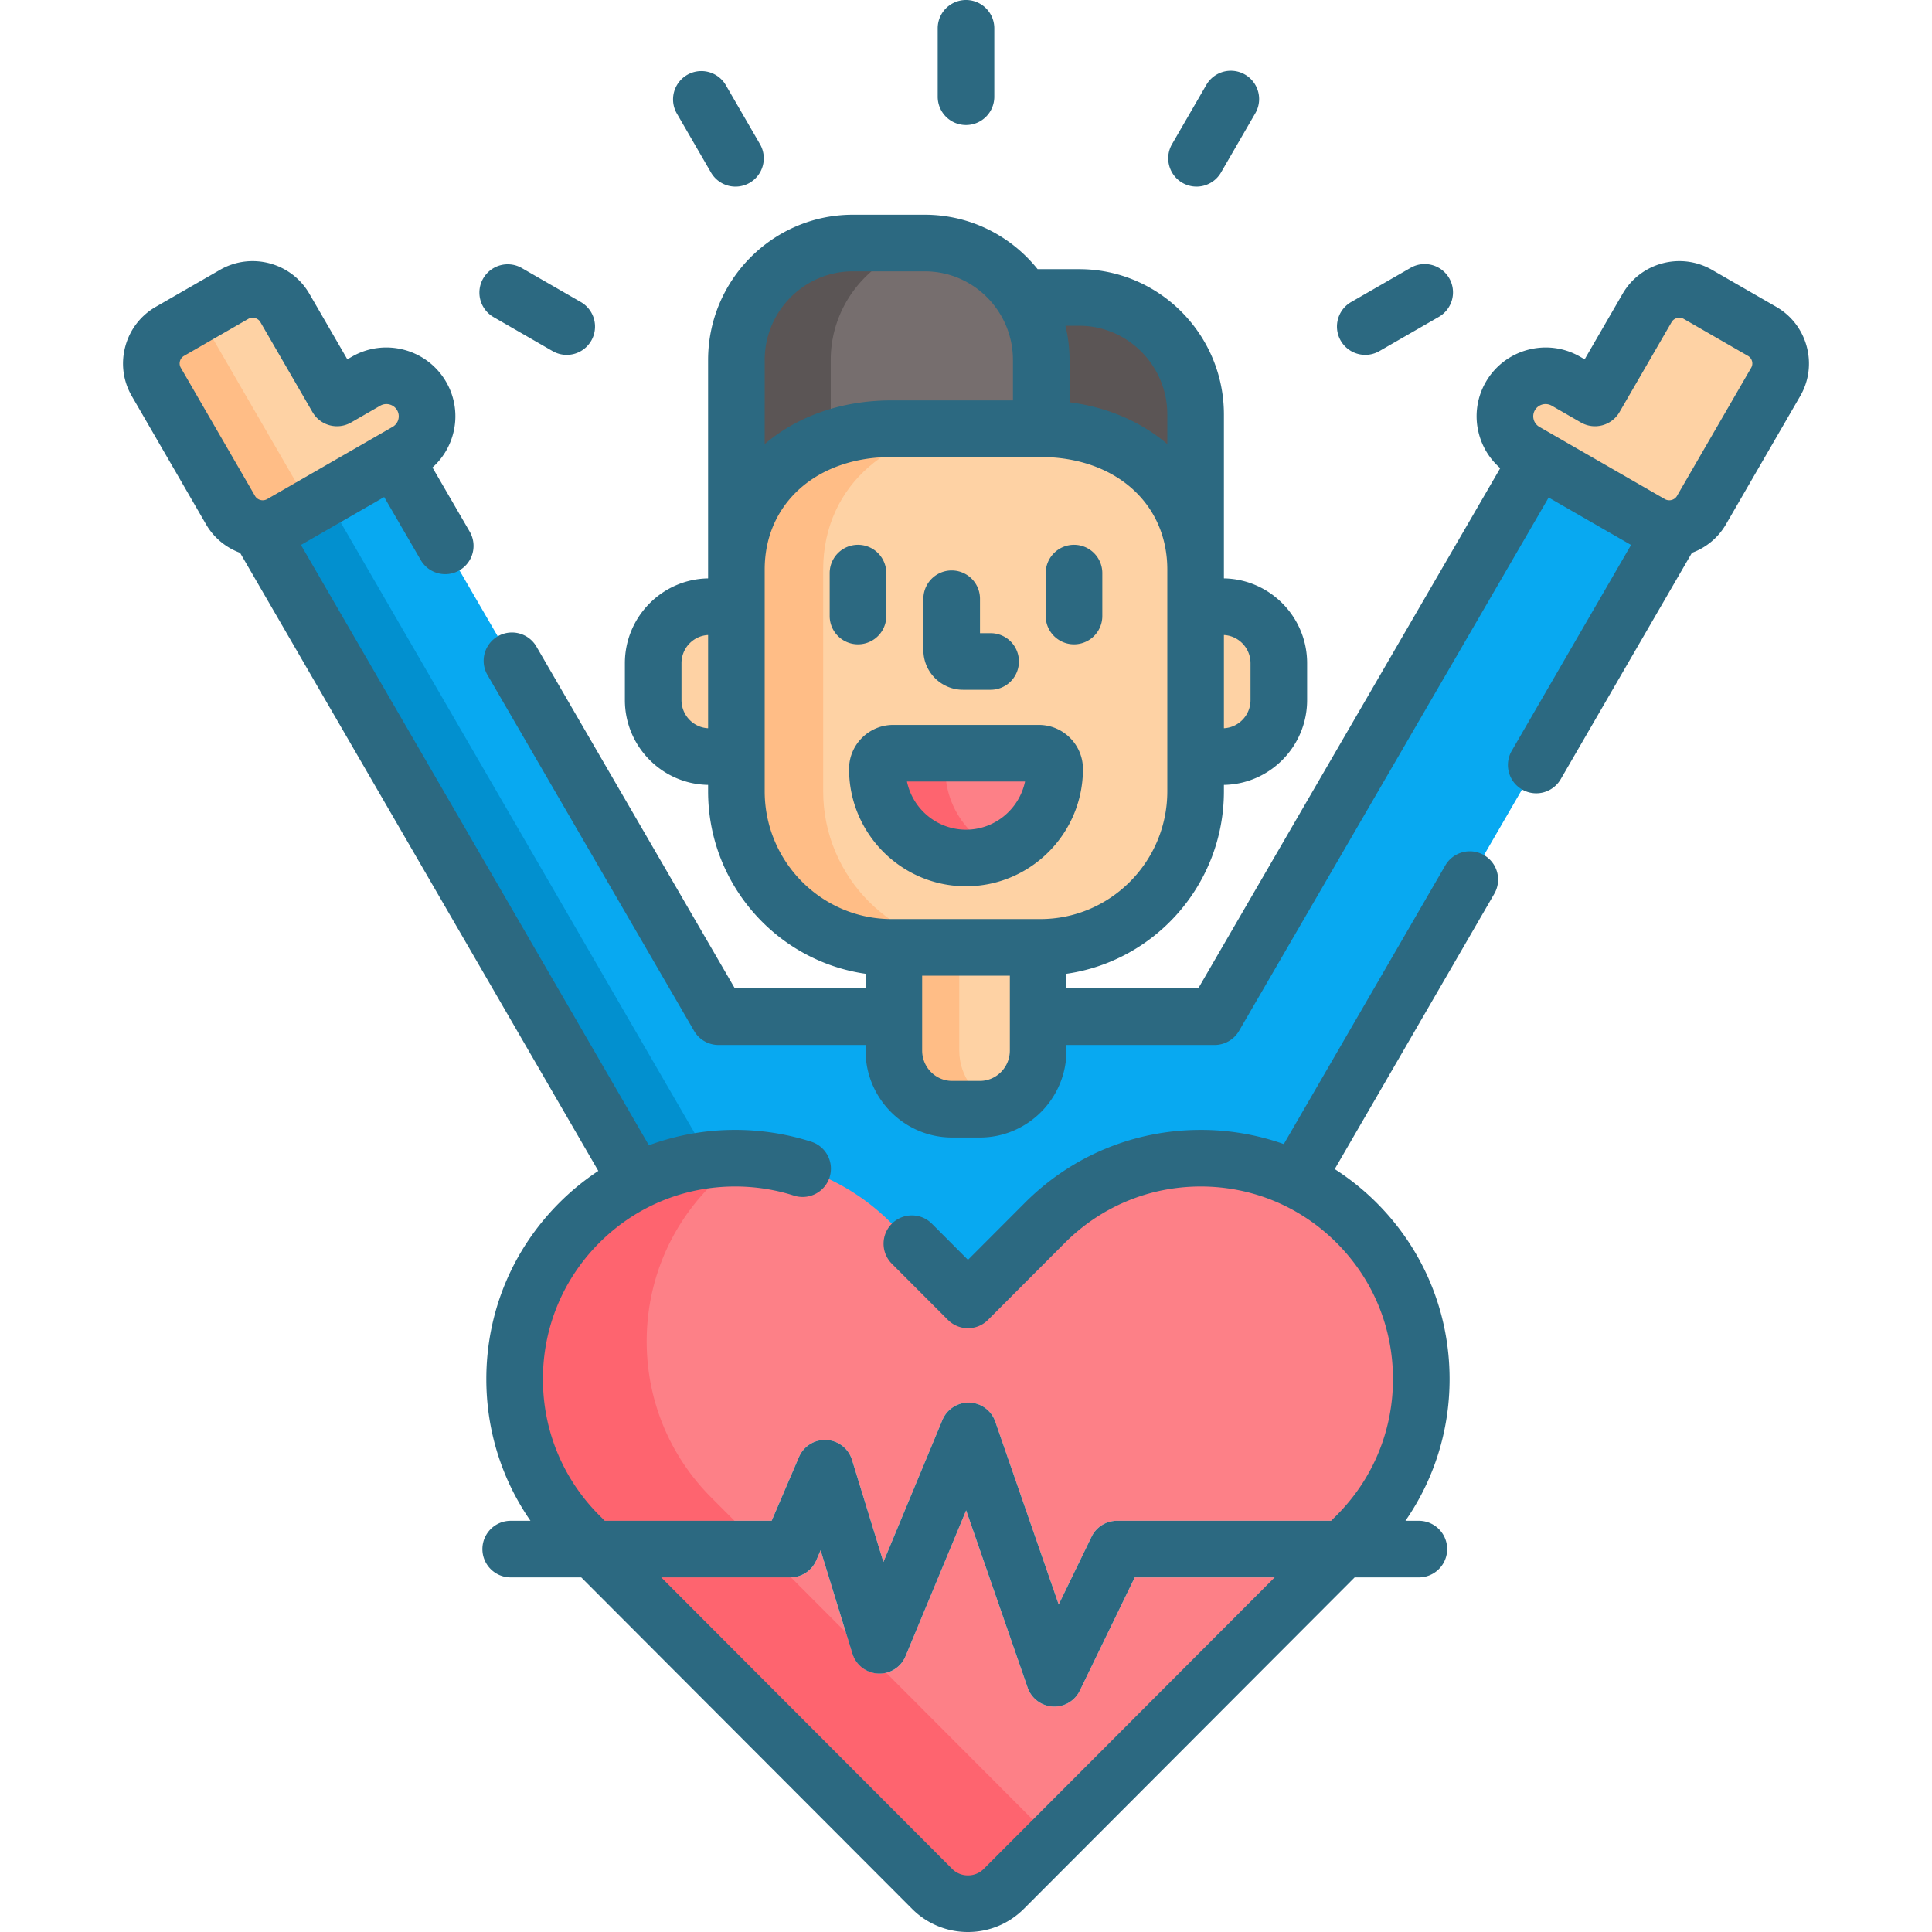
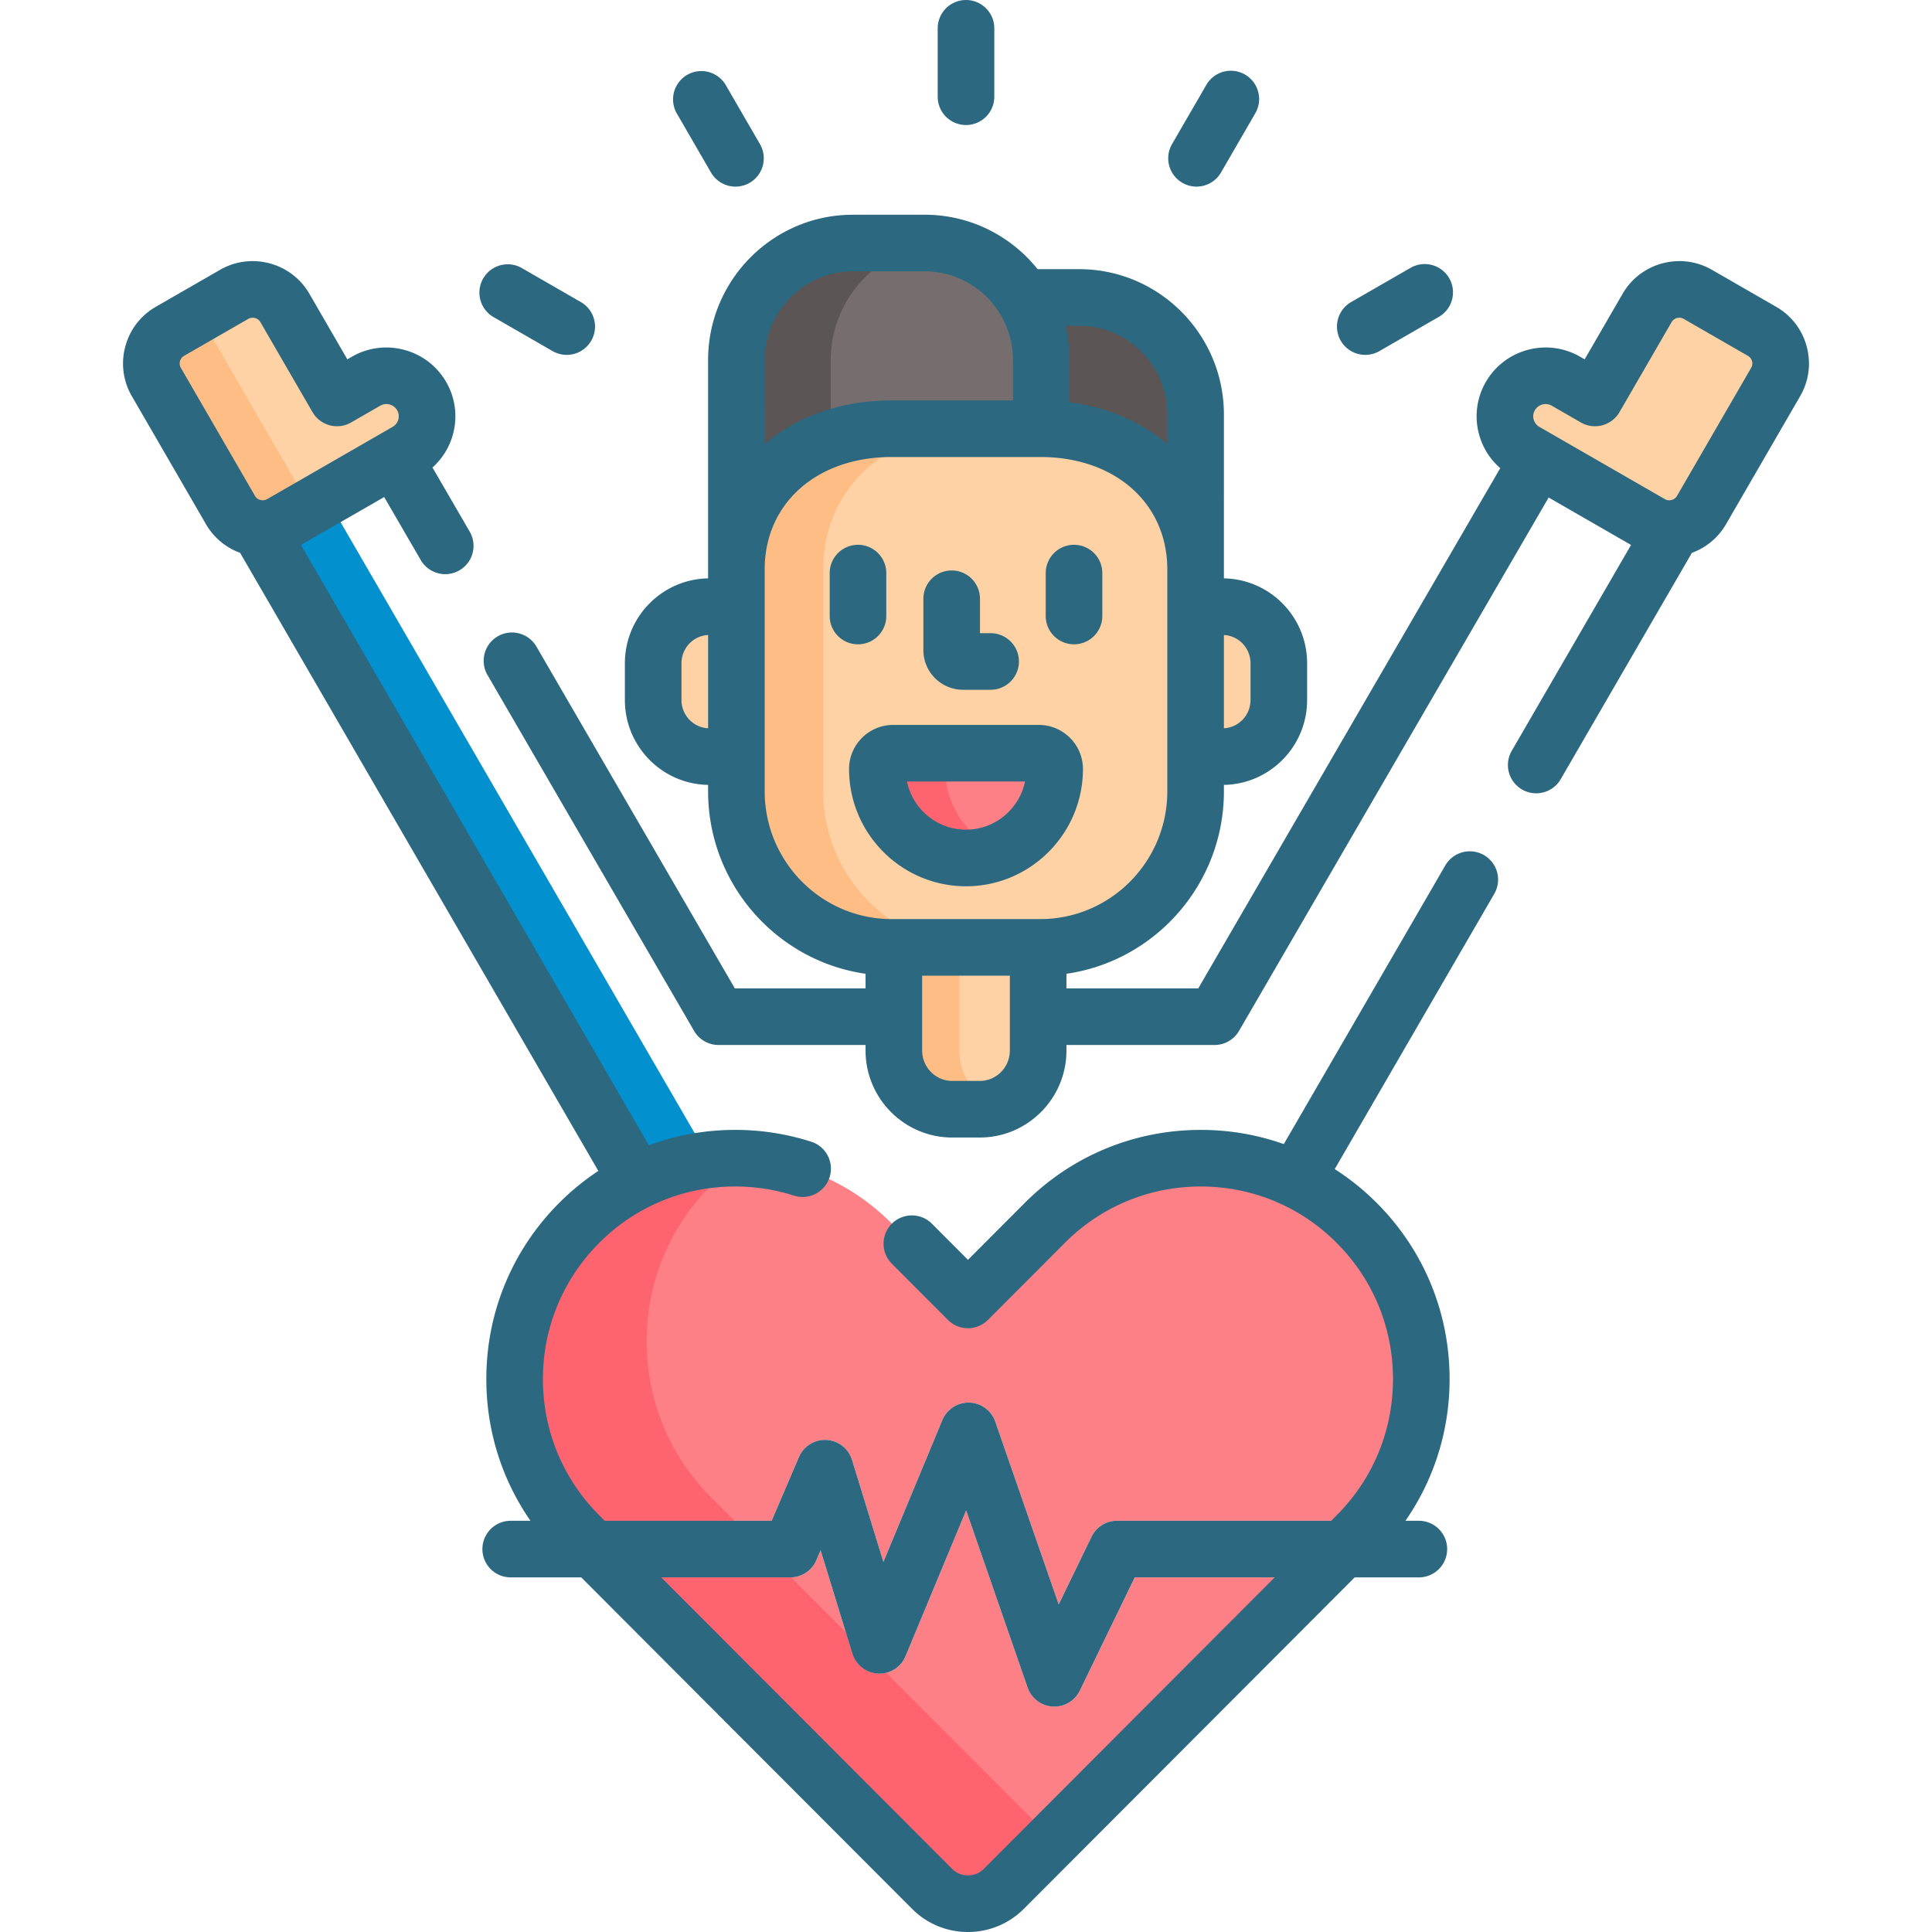
<svg xmlns="http://www.w3.org/2000/svg" width="512" height="512" fill="#2C6981" viewBox="0 0 512 512">
-   <path fill="#08a9f1" d="m437.473 138.774-29.801-17.156-85.804 147.815h-46.749v8.971c0 8.551-6.958 15.549-15.463 15.549h-7.312c-8.505 0-15.464-6.998-15.464-15.549v-8.971h-46.456l-85.878-147.941-30.019 17.282a9.785 9.785 0 0 1-5.996 1.234l100.787 173.897c7.832-3.896 16.508-5.969 25.508-5.969 15.346 0 29.774 5.988 40.625 16.86l21.067 21.11 21.066-21.11c10.852-10.872 25.28-16.86 40.627-16.86 8.691 0 17.085 1.924 24.704 5.564l100.552-173.492a9.78 9.78 0 0 1-5.994-1.234z" />
  <path fill="#0290cf" d="M86.76 132.351c-.091-.157-.15-.327-.222-.491l-12.011 6.915a9.785 9.785 0 0 1-5.996 1.234l100.787 173.897a56.836 56.836 0 0 1 19.397-5.641z" />
  <path fill="#fed2a4" d="M236.88 251.064v27.341c0 8.551 6.959 15.549 15.464 15.549h7.312c8.505 0 15.463-6.998 15.463-15.549v-27.341z" />
  <path fill="#ffbd86" d="M254.213 278.405v-27.341H236.88v27.341c0 8.551 6.959 15.549 15.464 15.549h7.312c1.754 0 3.436-.312 5.011-.86-6.062-2.108-10.454-7.902-10.454-14.689z" />
-   <path fill="#5b5555" d="M285.989 78.83h-14.88a30.888 30.888 0 0 1 4.833 16.601v18.187c21.72.1 39.588 13.624 40.831 34.921.045-.682.076-1.367.076-2.06v-36.625c.001-17.063-13.887-31.024-30.86-31.024z" />
+   <path fill="#5b5555" d="M285.989 78.83h-14.88a30.888 30.888 0 0 1 4.833 16.601v18.187c21.72.1 39.588 13.624 40.831 34.921.045-.682.076-1.367.076-2.06v-36.625c.001-17.063-13.887-31.024-30.86-31.024" />
  <path fill="#766e6e" d="M236.297 113.613h39.404c.081 0 .16.004.241.005V95.431c0-17.063-13.888-31.023-30.861-31.023h-19.069c-16.974 0-30.86 13.961-30.86 31.023v55.492c-.001-22.75 18.515-37.31 41.145-37.31z" />
  <path fill="#5b5555" d="M220.151 116.307V95.431c0-16.058 12.299-29.363 27.895-30.877a30.61 30.61 0 0 0-2.965-.147h-19.069c-16.974 0-30.86 13.961-30.86 31.023v55.492c-.001-16.995 10.336-29.417 24.999-34.615z" />
  <path fill="#fed2a4" d="M195.151 160.769h-7.136c-8.204 0-14.915 6.75-14.915 14.997v9.75c0 8.248 6.711 14.996 14.915 14.996h7.136zm128.832 0h-7.135v39.743h7.135c8.203 0 14.916-6.748 14.916-14.996v-9.75c0-8.248-6.712-14.997-14.916-14.997zm-87.686-47.156c-22.63 0-41.146 14.56-41.146 37.31v58.776c0 22.751 18.516 41.365 41.146 41.365h39.404c22.63 0 41.147-18.614 41.147-41.365v-58.776c0-22.75-18.517-37.31-41.147-37.31z" />
  <path fill="#ffbd86" d="M218.151 209.699v-58.776c0-22.75 18.516-37.31 41.146-37.31h-23c-22.63 0-41.146 14.56-41.146 37.31v58.776c0 22.751 18.516 41.365 41.146 41.365h23c-22.63 0-41.146-18.614-41.146-41.365z" />
  <path fill="#fd8087" d="M256 227.372c-12.952 0-23.491-10.579-23.491-23.582a4.185 4.185 0 0 1 4.19-4.178h38.602a4.184 4.184 0 0 1 4.189 4.178c0 13.003-10.537 23.582-23.49 23.582z" />
  <path fill="#fe646f" d="M250.509 203.79a4.185 4.185 0 0 1 4.19-4.178h-18a4.185 4.185 0 0 0-4.19 4.178c0 13.003 10.539 23.582 23.491 23.582 3.187 0 6.227-.643 9-1.803-8.499-3.553-14.491-11.976-14.491-21.779z" />
  <path fill="#fed2a4" d="m466.979 87.815-17.036-9.808c-4.685-2.697-10.73-1.081-13.435 3.59l-13.817 23.863-7.708-4.437c-5.152-2.965-11.739-1.205-14.713 3.931-2.976 5.137-1.21 11.706 3.941 14.672l33.261 19.148c4.685 2.697 10.731 1.082 13.436-3.59l19.671-33.974c2.705-4.67 1.084-10.699-3.6-13.395zm-421.958 0 17.036-9.808c4.685-2.697 10.731-1.081 13.436 3.59l13.816 23.863 7.707-4.437c5.152-2.965 11.74-1.205 14.715 3.931 2.974 5.137 1.21 11.706-3.943 14.672l-33.26 19.148c-4.686 2.697-10.732 1.082-13.437-3.59L41.42 101.21c-2.704-4.67-1.084-10.699 3.601-13.395z" />
  <path fill="#ffbd86" d="M78.115 127.228 56.576 90.03c-1.506-2.602-1.781-5.586-1.019-8.281L45.02 87.815c-4.685 2.696-6.305 8.725-3.601 13.396l19.671 33.974c2.705 4.671 8.751 6.287 13.437 3.59l11.044-6.358c-3.027-.537-5.809-2.343-7.456-5.189z" />
  <path fill="#fd8087" d="m204.497 403.023 7.235-16.885a7.484 7.484 0 0 1 7.293-4.535 7.498 7.498 0 0 1 6.769 5.285l8.318 27.049 15.63-37.614a7.519 7.519 0 0 1 7.15-4.619 7.5 7.5 0 0 1 6.861 5.038l16.813 48.461 8.708-17.953a7.5 7.5 0 0 1 6.748-4.227h67.017c8.81-10.516 13.618-23.662 13.618-37.549 0-15.63-6.077-30.329-17.112-41.385-11.04-11.061-25.719-17.153-41.333-17.153-15.616 0-30.295 6.093-41.335 17.153l-20.358 20.401-20.36-20.401c-11.04-11.061-25.719-17.153-41.333-17.153s-30.294 6.093-41.334 17.153c-11.035 11.058-17.112 25.757-17.112 41.385 0 13.887 4.808 27.032 13.618 37.549z" />
  <path fill="#fd8087" d="m300.72 418.023-14.558 30.015a7.5 7.5 0 0 1-13.834-.814l-16.292-46.959-16.053 38.635a7.483 7.483 0 0 1-7.284 4.613 7.498 7.498 0 0 1-6.811-5.287l-8.421-27.387-1.13 2.638a7.5 7.5 0 0 1-6.894 4.546h-44.81l82.37 82.531c2.542 2.545 5.922 3.946 9.516 3.946s6.972-1.402 9.516-3.947l82.368-82.53z" />
  <path fill="#fe646f" d="m194.643 403.023-6.151-6.164c-11.035-11.059-17.112-25.757-17.112-41.386 0-15.627 6.077-30.327 17.112-41.385a59.094 59.094 0 0 1 8.57-7.099 59.37 59.37 0 0 0-2.236-.055c-15.614 0-30.294 6.093-41.334 17.153-11.035 11.058-17.112 25.757-17.112 41.385 0 13.887 4.808 27.032 13.618 37.549h44.645zm38.056 40.49a7.498 7.498 0 0 1-6.811-5.287l-1.732-5.632-14.554-14.583c-.054.001-.105.012-.159.012h-44.81l82.37 82.531c2.542 2.545 5.922 3.946 9.516 3.946s6.972-1.402 9.516-3.947l12.974-12.999-44.168-44.254a7.445 7.445 0 0 1-2.142.213z" />
  <path d="M361.819 94.045a7.474 7.474 0 0 0 3.735-1.001l15.748-9.065a7.5 7.5 0 0 0 2.758-10.242 7.5 7.5 0 0 0-10.242-2.758l-15.748 9.065a7.5 7.5 0 0 0 3.749 14.001zm-48.486-45.602a7.497 7.497 0 0 0 10.248-2.732l9.092-15.703a7.5 7.5 0 1 0-12.981-7.517L310.6 38.194a7.502 7.502 0 0 0 2.733 10.249zM256 33.132a7.5 7.5 0 0 0 7.5-7.5V7.5a7.5 7.5 0 0 0-15 0v18.132a7.5 7.5 0 0 0 7.5 7.5zm-67.581 12.581a7.498 7.498 0 0 0 10.249 2.733 7.501 7.501 0 0 0 2.733-10.249l-9.091-15.703a7.501 7.501 0 0 0-12.982 7.516zM130.7 83.98l15.746 9.067a7.497 7.497 0 0 0 10.242-2.757 7.5 7.5 0 0 0-2.757-10.242l-15.746-9.067A7.501 7.501 0 0 0 130.7 83.98zm262.573 142.635a7.5 7.5 0 0 0-10.25 2.728l-42.801 73.849a65.908 65.908 0 0 0-22.01-3.757c-17.62 0-34.185 6.874-46.644 19.355l-15.049 15.082-9.556-9.575c-2.925-2.932-7.674-2.937-10.606-.011s-2.937 7.674-.011 10.606l14.864 14.895a7.5 7.5 0 0 0 10.618 0l20.357-20.401c9.624-9.642 22.418-14.952 36.027-14.952 13.607 0 26.401 5.31 36.024 14.952 9.622 9.639 14.92 22.455 14.92 36.086s-5.299 26.447-14.92 36.087l-1.459 1.462h-56.755a7.5 7.5 0 0 0-6.748 4.227l-8.708 17.953-16.813-48.461a7.5 7.5 0 0 0-6.861-5.038 7.517 7.517 0 0 0-7.15 4.619l-15.63 37.614-8.318-27.049a7.5 7.5 0 0 0-6.769-5.285 7.487 7.487 0 0 0-7.293 4.535l-7.235 16.885h-44.238l-1.458-1.461c-9.622-9.643-14.921-22.459-14.921-36.088s5.299-26.445 14.92-36.086c9.623-9.642 22.417-14.952 36.025-14.952 5.338 0 10.583.813 15.59 2.418a7.499 7.499 0 0 0 9.431-4.853 7.5 7.5 0 0 0-4.853-9.431 65.967 65.967 0 0 0-20.168-3.134 65.86 65.86 0 0 0-22.865 4.073l-92.205-159.09 22.056-12.698 9.737 16.774a7.5 7.5 0 0 0 12.972-7.53l-9.91-17.072a18.101 18.101 0 0 0 5.442-8.852 18.094 18.094 0 0 0-1.833-13.845c-5.038-8.697-16.23-11.689-24.946-6.672l-1.224.705-10.067-17.388c-4.777-8.252-15.395-11.093-23.668-6.331l-17.035 9.808c-4.007 2.306-6.874 6.042-8.075 10.521-1.2 4.474-.587 9.138 1.725 13.133L54.6 138.942c2.107 3.64 5.353 6.218 9.029 7.565l94.932 163.795a66.639 66.639 0 0 0-10.378 8.489c-12.447 12.474-19.303 29.053-19.303 46.683 0 13.615 4.104 26.594 11.699 37.549h-5.237a7.5 7.5 0 0 0 0 15h18.694l87.659 87.831A20.811 20.811 0 0 0 256.518 512c5.597 0 10.86-2.183 14.825-6.149L359 418.023h17.014a7.5 7.5 0 0 0 0-15h-3.556c7.595-10.954 11.699-23.934 11.699-37.549 0-17.633-6.855-34.211-19.303-46.683a66.51 66.51 0 0 0-11.136-8.97l42.283-72.956a7.5 7.5 0 0 0-2.728-10.25zM67.582 131.426 47.911 97.454a2.271 2.271 0 0 1-.219-1.733 2.292 2.292 0 0 1 1.07-1.405l.001-.001 17.035-9.807c.36-.208.76-.306 1.156-.306.816 0 1.621.417 2.047 1.153l13.816 23.863a7.5 7.5 0 0 0 10.232 2.742l7.707-4.437c1.57-.902 3.581-.369 4.483 1.189a3.2 3.2 0 0 1 .324 2.445c-.13.484-.5 1.383-1.518 1.97l-33.261 19.148c-1.103.633-2.569.246-3.202-.849zM260.73 495.251a5.84 5.84 0 0 1-4.211 1.749 5.831 5.831 0 0 1-4.207-1.744l-77.082-77.233h34.213a7.5 7.5 0 0 0 6.894-4.546l1.13-2.638 8.421 27.387a7.5 7.5 0 0 0 6.811 5.287 7.483 7.483 0 0 0 7.284-4.613l16.054-38.636 16.292 46.959a7.498 7.498 0 0 0 13.834.814l14.558-30.015h37.086z" />
  <path d="M234.876 163.252v-11.375a7.5 7.5 0 0 0-15 0v11.375a7.5 7.5 0 0 0 15 0zm49.748-18.875a7.5 7.5 0 0 0-7.5 7.5v11.375a7.5 7.5 0 0 0 15 0v-11.375a7.5 7.5 0 0 0-7.5-7.5zm-9.323 47.735h-38.602c-6.446 0-11.69 5.239-11.69 11.678 0 17.139 13.902 31.082 30.991 31.082s30.991-13.943 30.991-31.082c-.001-6.439-5.244-11.678-11.69-11.678zM256 219.872c-7.685 0-14.121-5.481-15.647-12.76h31.295c-1.527 7.279-7.963 12.76-15.648 12.76zm-.793-37.074h7.319a7.5 7.5 0 0 0 0-15h-2.819v-9.121a7.5 7.5 0 0 0-15 0v13.621c0 5.79 4.711 10.5 10.5 10.5z" />
  <path d="M478.797 91.838c-1.201-4.479-4.068-8.216-8.076-10.523l-17.036-9.808c-8.271-4.762-18.888-1.92-23.667 6.332l-10.069 17.389-1.225-.705c-8.718-5.018-19.909-2.023-24.944 6.672a18.093 18.093 0 0 0-1.834 13.843 18.107 18.107 0 0 0 5.632 9.03L317.55 261.934h-34.931v-3.873c23.558-3.385 41.73-23.777 41.73-48.362v-1.697c12.192-.197 22.051-10.205 22.051-22.487v-9.75c0-12.282-9.859-22.29-22.051-22.487l.001-43.424c0-21.242-17.208-38.524-38.361-38.524h-11.013c-7.037-8.785-17.82-14.422-29.896-14.422h-19.069c-21.152 0-38.36 17.282-38.36 38.523v57.847c-12.192.197-22.051 10.205-22.051 22.487v9.75c0 12.282 9.859 22.29 22.051 22.487v1.697c0 24.585 18.171 44.978 41.729 48.362v3.873h-34.638l-52.622-90.652a7.5 7.5 0 0 0-12.972 7.53l54.79 94.387a7.5 7.5 0 0 0 6.486 3.735h38.957v1.471c0 12.709 10.302 23.049 22.964 23.049h7.312c12.662 0 22.963-10.34 22.963-23.049v-1.471h39.25a7.498 7.498 0 0 0 6.486-3.735l82.052-141.352 21.837 12.571-31.618 54.554a7.5 7.5 0 0 0 12.978 7.522l34.767-59.987c3.676-1.347 6.922-3.925 9.029-7.564l19.671-33.974c2.311-3.993 2.924-8.656 1.725-13.131zm-154.448 76.449c3.919.194 7.051 3.469 7.051 7.478v9.75c0 4.009-3.132 7.283-7.051 7.477zm-136.697 24.706c-3.919-.194-7.051-3.468-7.051-7.477v-9.75c0-4.009 3.132-7.284 7.051-7.478zM285.989 86.33c12.881 0 23.361 10.553 23.361 23.524v7.837c-6.858-5.851-15.726-9.77-25.907-11.086V95.431c0-3.135-.384-6.181-1.091-9.101zm-83.337 9.101c0-12.971 10.479-23.523 23.36-23.523h19.069c12.882 0 23.362 10.553 23.362 23.523v10.682h-32.145c-13.432 0-25.102 4.287-33.646 11.576zm64.967 182.974c0 4.438-3.572 8.049-7.963 8.049h-7.312c-4.391 0-7.964-3.611-7.964-8.049v-19.841h23.239zm8.082-34.841h-39.404c-18.552 0-33.646-15.192-33.646-33.865v-58.776c0-17.551 13.836-29.81 33.646-29.81h39.404c19.811 0 33.647 12.258 33.647 29.81v58.776c.001 18.673-15.093 33.865-33.647 33.865zM464.089 97.453l-19.671 33.974c-.634 1.094-2.1 1.483-3.204.848l-33.261-19.148a3.227 3.227 0 0 1-1.518-1.97 3.2 3.2 0 0 1 .325-2.444 3.275 3.275 0 0 1 2.84-1.628 3.29 3.29 0 0 1 1.641.439l7.708 4.437a7.5 7.5 0 0 0 10.232-2.742l13.817-23.863c.634-1.094 2.102-1.483 3.202-.848l17.036 9.808h.001a2.301 2.301 0 0 1 1.07 1.407 2.263 2.263 0 0 1-.218 1.73z" />
</svg>